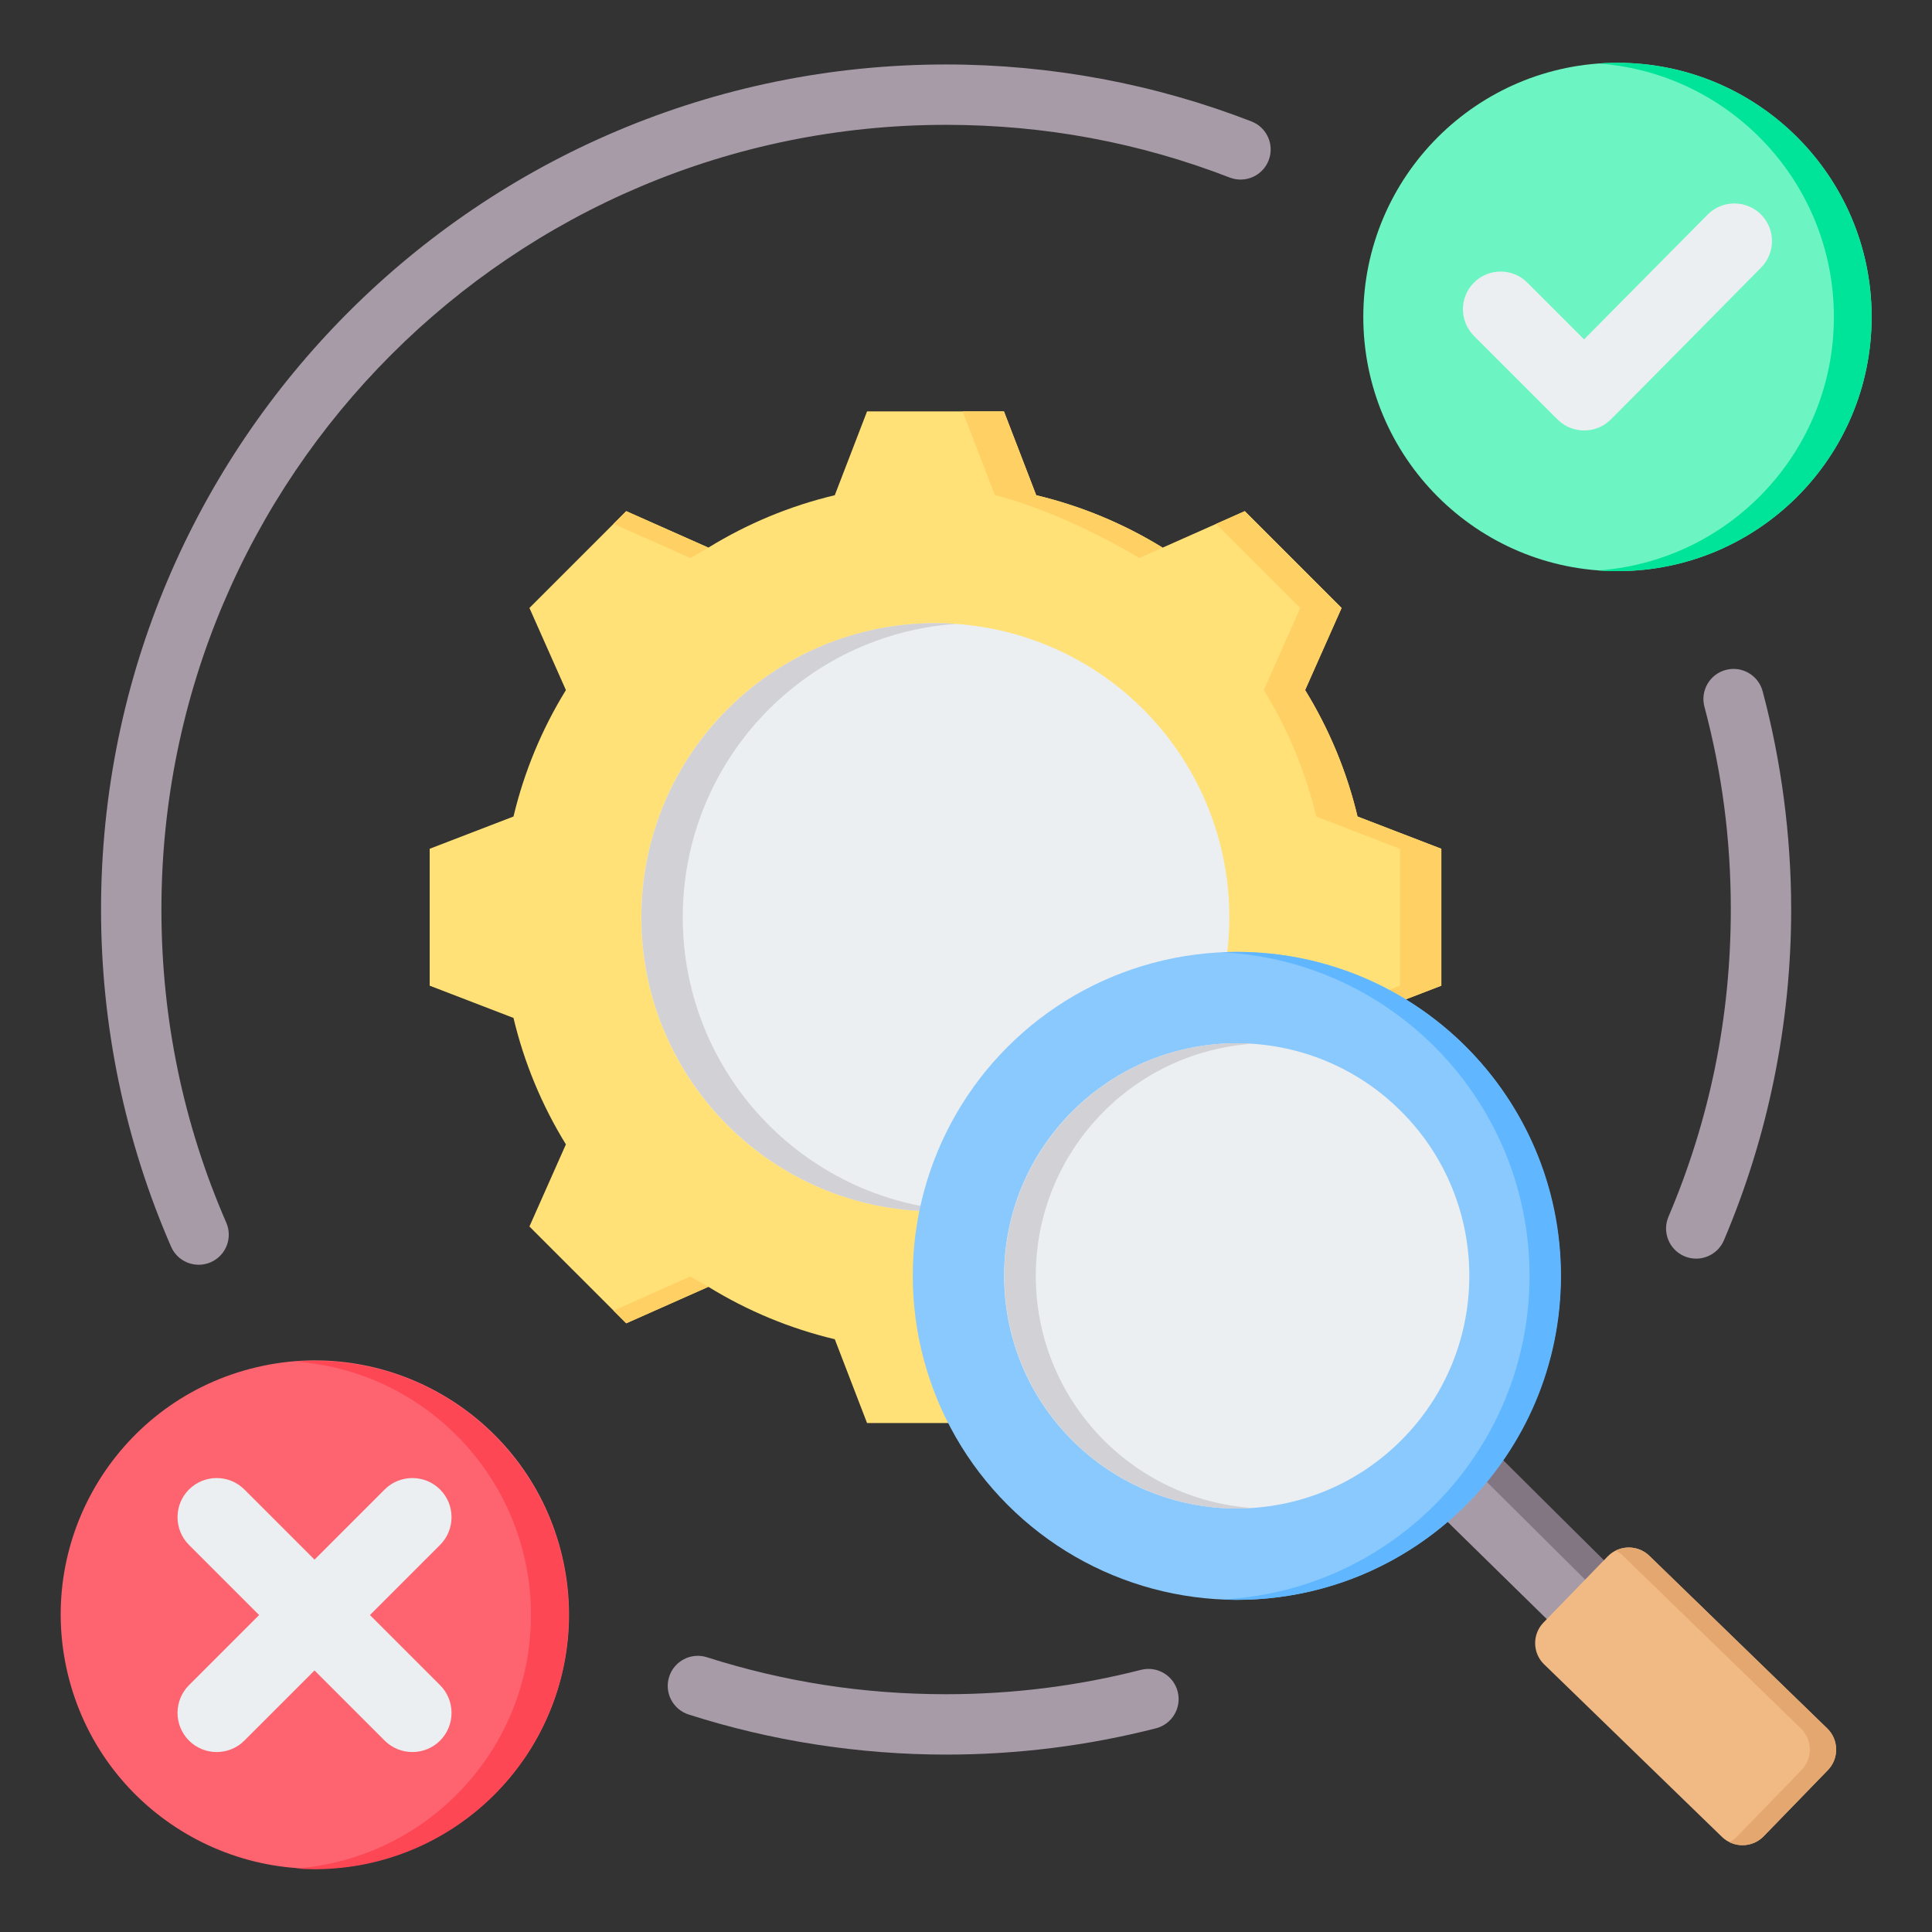
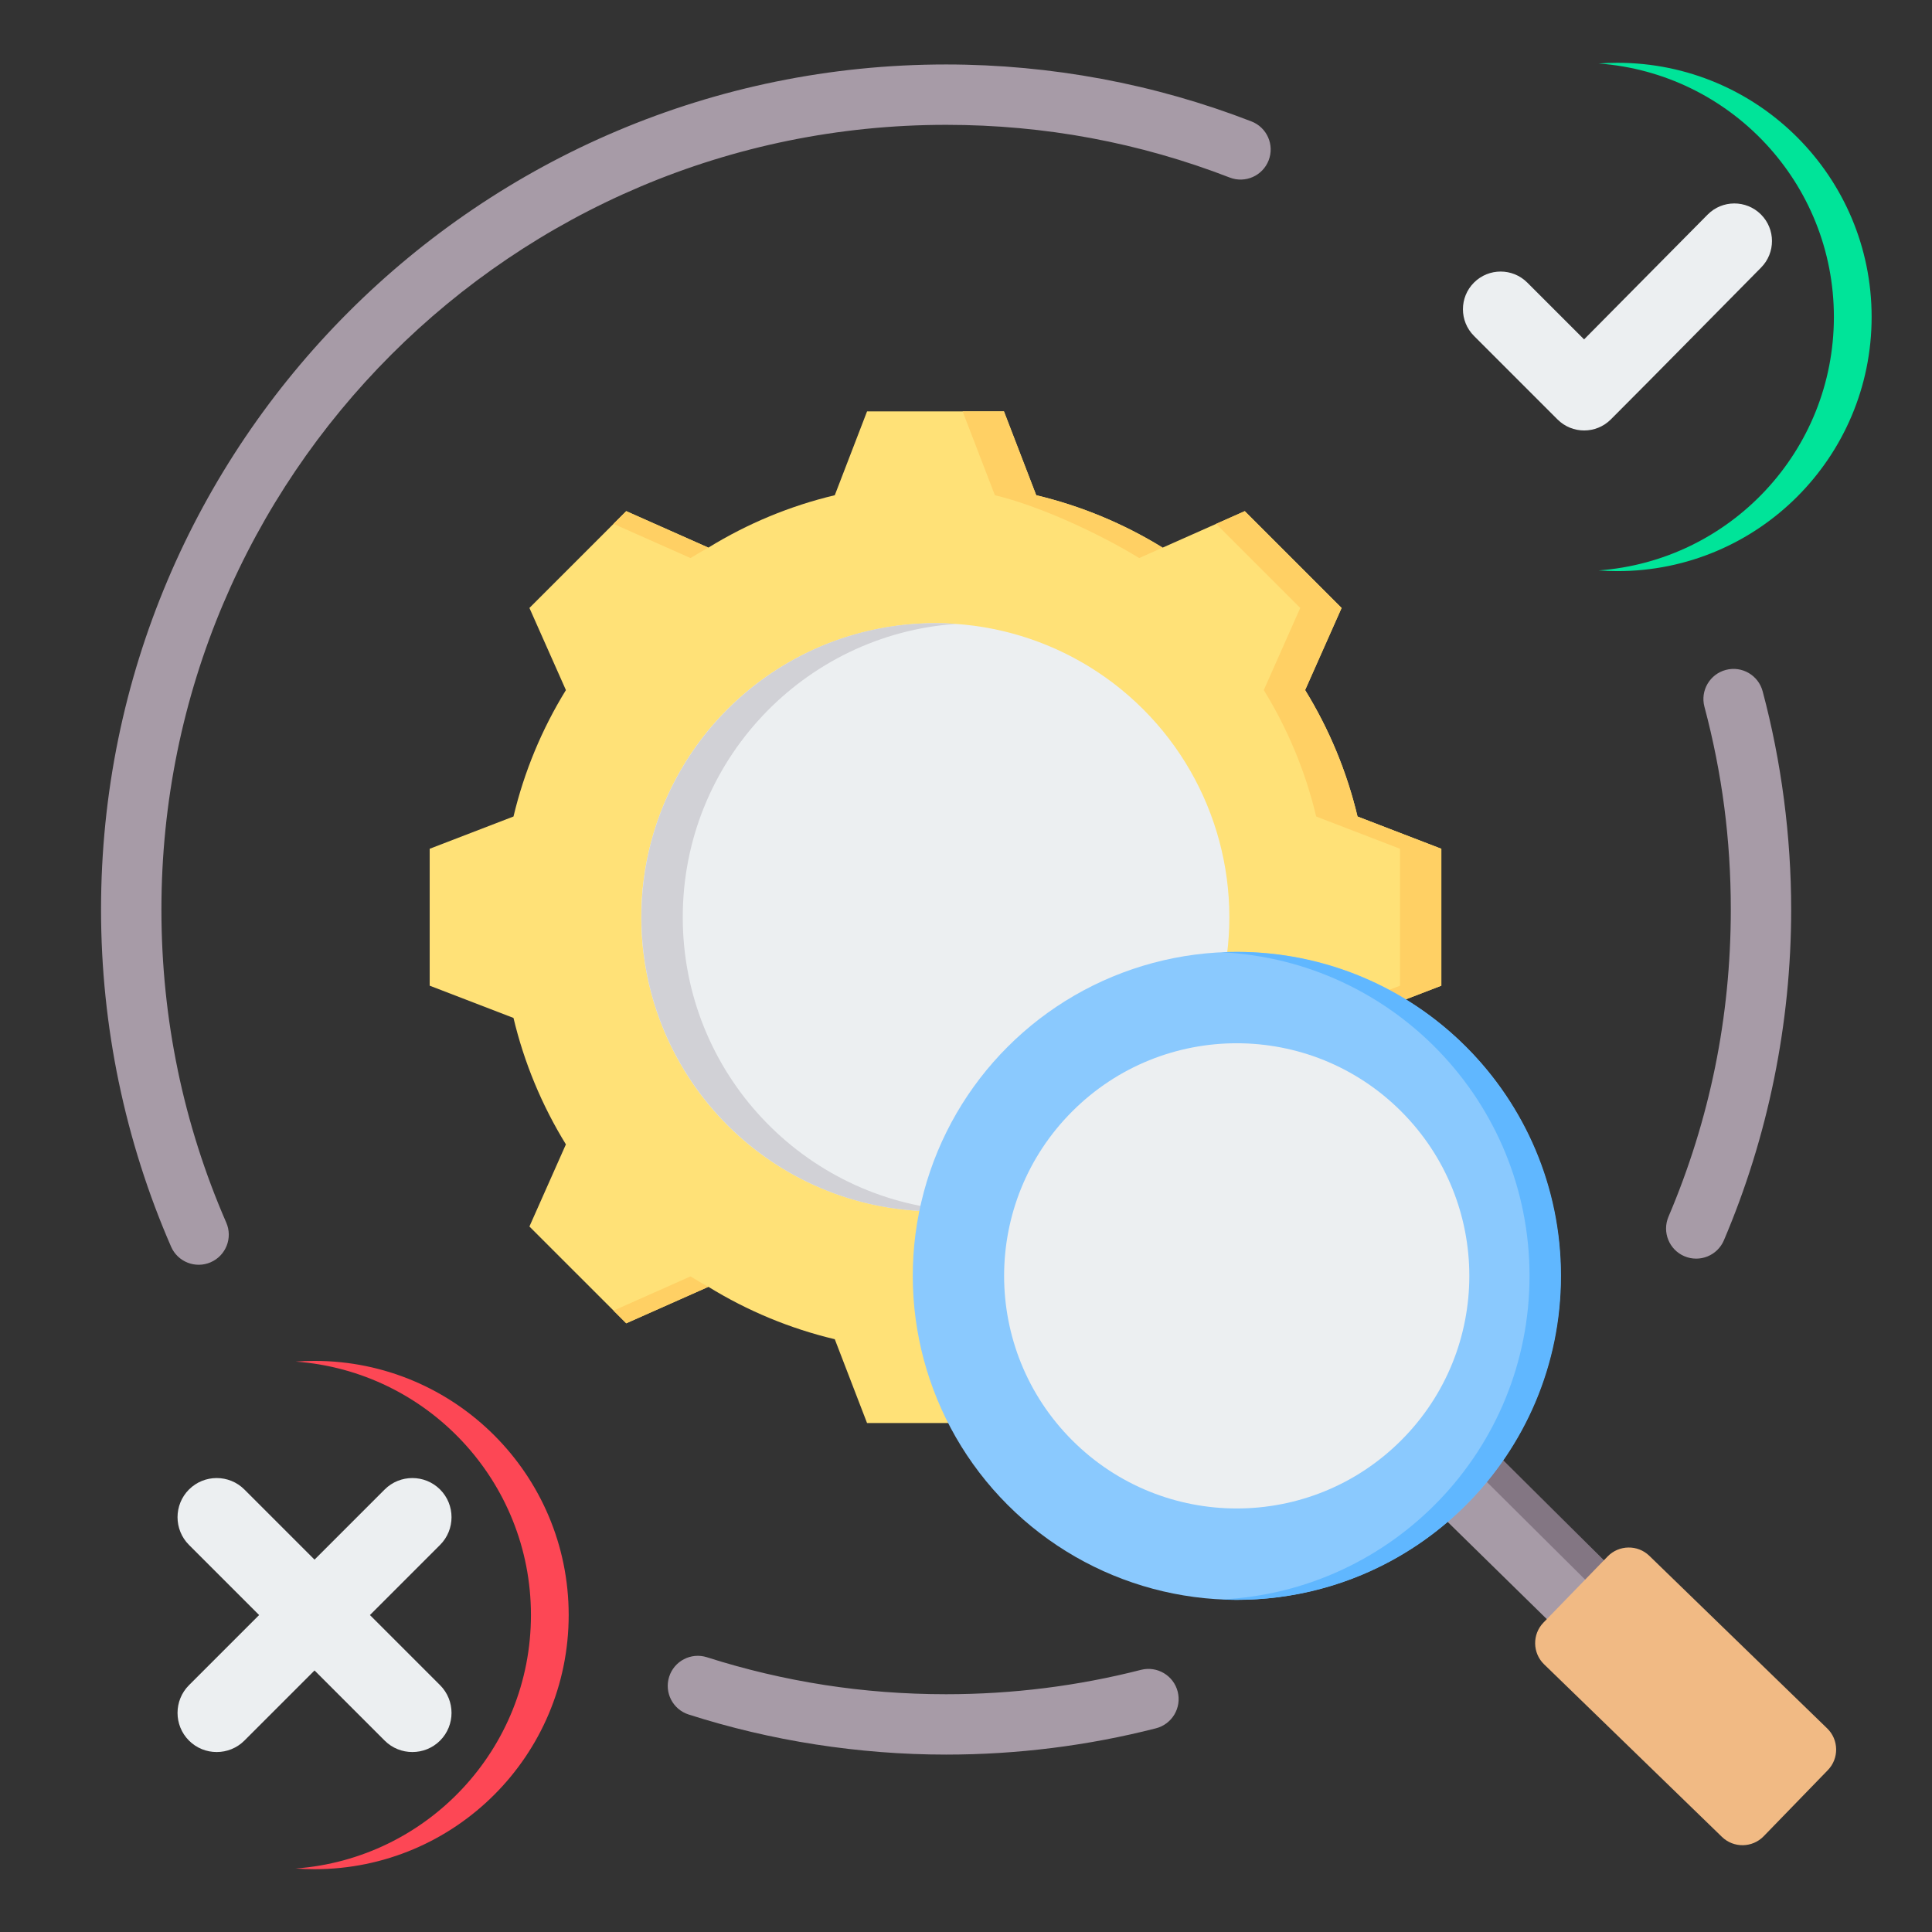
<svg xmlns="http://www.w3.org/2000/svg" id="Layer_1" enable-background="new 0 0 512 512" viewBox="0 0 512 512">
  <rect x="0" y="0" width="512" height="512" fill="#333333" stroke="none" />
  <g clip-rule="evenodd" fill-rule="evenodd">
    <path d="m451.687 187.282c-1.122-4.263 1.425-8.628 5.687-9.75 4.263-1.122 8.628 1.425 9.75 5.687 2.467 9.255 4.361 18.799 5.637 28.589 1.265 9.702 1.918 19.461 1.918 29.226 0 15.234-1.554 30.215-4.514 44.785-3.033 14.932-7.525 29.276-13.316 42.877-1.726 4.056-6.413 5.945-10.469 4.219s-5.944-6.413-4.219-10.469c5.41-12.706 9.586-26.007 12.379-39.752 2.714-13.36 4.139-27.29 4.139-41.66 0-9.346-.589-18.411-1.73-27.164-1.174-9.007-2.942-17.885-5.262-26.588zm-149.303 255.244c4.28-1.087 8.632 1.501 9.719 5.781s-1.501 8.632-5.781 9.719c-8.965 2.291-18.158 4.042-27.538 5.215-9.201 1.151-18.565 1.745-28.055 1.745-11.629 0-23.186-.919-34.595-2.689-11.515-1.786-22.745-4.452-33.618-7.927-4.194-1.329-6.516-5.806-5.187-10s5.806-6.516 10-5.187c10.095 3.226 20.532 5.703 31.242 7.365 10.348 1.605 21.084 2.439 32.158 2.439 8.857 0 17.573-.551 26.117-1.62 8.681-1.087 17.206-2.712 25.538-4.841zm-242.42-118.515c1.76 4.038-.086 8.74-4.125 10.5s-8.74-.087-10.5-4.125c-6.034-13.853-10.712-28.455-13.864-43.637l-.006.001c-3.076-14.826-4.692-30.119-4.692-45.715 0-61.841 25.067-117.83 65.594-158.357s96.515-65.594 158.357-65.594c13.993 0 27.773 1.309 41.218 3.812 13.72 2.555 26.994 6.357 39.698 11.282 4.107 1.588 6.15 6.205 4.563 10.312s-6.205 6.15-10.312 4.563c-11.799-4.574-24.111-8.103-36.823-10.47-12.343-2.298-25.157-3.5-38.343-3.5-57.425 0-109.413 23.276-147.044 60.907s-60.907 89.619-60.907 147.044c0 14.622 1.487 28.823 4.317 42.465l-.007.001.007.03c2.913 14.048 7.256 27.595 12.869 40.481z" fill="#a79ba7" />
    <g>
      <path d="m274.611 131.24c11.836 2.817 23.14 7.51 33.5 13.888l21.768-9.668 25.656 25.655-9.665 21.762c6.381 10.362 11.073 21.67 13.89 33.509l22.209 8.549v36.282l-22.214 8.551c-2.817 11.836-7.509 23.14-13.888 33.499l9.668 21.768-25.655 25.656-21.762-9.665c-10.362 6.381-21.67 11.073-33.508 13.89l-8.548 22.209h-36.283l-8.55-22.214c-11.836-2.817-23.14-7.509-33.5-13.888l-21.768 9.668-25.656-25.655 9.665-21.762c-6.381-10.362-11.073-21.671-13.89-33.509l-22.209-8.549v-36.283l22.212-8.55c2.816-11.836 7.509-23.143 13.889-33.502l-9.667-21.766 25.655-25.657 21.768 9.668c10.36-6.379 21.664-11.071 33.5-13.888l8.55-22.214h36.282z" fill="#ffe177" />
      <path d="m187.728 341.024-21.768 9.668-3.369-3.369 20.401-9.061c1.558.959 3.137 1.88 4.736 2.762zm86.883-209.784c11.676 2.779 22.835 7.383 33.079 13.631.136.092.276.178.42.257l-6.219 2.762c-10.36-6.379-26.4-13.833-38.236-16.65l-8.551-22.214h10.955zm-112.021 7.589 3.369-3.369 21.768 9.668c-1.599.882-3.178 1.803-4.736 2.762zm159.703 0 7.586-3.369 25.656 25.655-9.665 21.762c6.381 10.362 11.073 21.67 13.89 33.509l22.209 8.549v36.282l-22.214 8.551c-2.817 11.836-7.509 23.14-13.888 33.499l9.668 21.768-25.655 25.656-7.586-3.369 22.286-22.287-9.668-21.768c6.379-10.359 11.072-21.664 13.888-33.499l22.214-8.551v-36.282l-22.209-8.549c-2.817-11.838-7.51-23.147-13.89-33.509l9.665-21.762zm-14.598 202.457c-10.246 6.249-21.408 10.852-33.085 13.631l-8.548 22.209h-10.955l8.548-22.209c11.838-2.817 27.882-10.271 38.244-16.652l6.219 2.762c-.143.079-.285.166-.423.259z" fill="#ffd064" />
      <ellipse cx="247.919" cy="243.076" fill="#eceff1" rx="77.936" ry="77.936" transform="matrix(.707 -.707 .707 .707 -99.267 246.501)" />
      <path d="m247.919 165.14c1.842 0 3.667.069 5.477.194-40.486 2.811-72.459 36.541-72.459 77.742 0 41.2 31.973 74.93 72.459 77.741-1.81.126-3.635.194-5.477.194-43.042 0-77.936-34.894-77.936-77.936 0-43.041 34.894-77.935 77.936-77.935z" fill="#d1d1d6" />
    </g>
    <g>
      <path d="m392.157 381.342c-4.167 5.943-9.068 11.335-14.572 16.042l39.622 38.839 15.084-15.545z" fill="#a79ba7" />
      <path d="m392.424 381.075c-.779 2.555-2.232 4.498-4.313 5.783l39.36 39.102 4.82-5.281z" fill="#837683" />
      <path d="m467.38 486.637 17.024-17.544c2.99-3.081 2.914-8.047-.166-11.037l-47.151-45.754c-3.08-2.99-8.048-2.915-11.038.166l-17.024 17.544c-2.989 3.08-2.915 8.048.166 11.038l47.151 45.753c3.082 2.988 8.048 2.915 11.038-.166z" fill="#f1ba84" />
-       <path d="m430.111 412.301 47.151 45.754c3.08 2.99 3.156 7.956.166 11.037l-17.023 17.544c-.629.648-1.346 1.164-2.114 1.545 2.961 1.471 6.672.947 9.09-1.545l17.023-17.544c2.99-3.081 2.914-8.047-.166-11.037l-47.151-45.754c-2.432-2.361-6.04-2.811-8.923-1.38.699.349 1.358.808 1.947 1.38z" fill="#e3a76f" />
      <ellipse cx="327.814" cy="338.118" fill="#8ac9fe" rx="85.861" ry="85.861" transform="matrix(.707 -.707 .707 .707 -143.071 330.832)" />
      <path d="m327.814 252.257c47.42 0 85.861 38.441 85.861 85.861s-38.441 85.861-85.861 85.861c-1.398 0-2.787-.036-4.168-.102 45.483-2.174 81.693-39.737 81.693-85.759s-36.21-83.585-81.693-85.759c1.382-.066 2.771-.102 4.168-.102z" fill="#60b7ff" />
      <ellipse cx="327.814" cy="338.118" fill="#eceff1" rx="61.653" ry="61.653" transform="matrix(.707 -.707 .707 .707 -143.071 330.832)" />
-       <path d="m327.814 276.465c1.401 0 2.79.052 4.168.143-32.106 2.144-57.486 28.861-57.486 61.51s25.38 59.366 57.486 61.51c-1.378.092-2.767.143-4.168.143-34.05 0-61.654-27.603-61.654-61.653.001-34.05 27.604-61.653 61.654-61.653z" fill="#d1d1d6" />
    </g>
    <g>
      <g>
-         <circle cx="428.644" cy="83.998" fill="#6cf5c2" r="67.356" />
        <path d="m428.645 16.643c37.199 0 67.355 30.156 67.355 67.355 0 37.2-30.156 67.356-67.355 67.356-1.682 0-3.349-.064-5-.185 34.863-2.558 62.355-31.653 62.355-67.171 0-35.517-27.492-64.612-62.355-67.171 1.651-.121 3.318-.184 5-.184z" fill="#00e499" />
      </g>
      <path d="m419.798 89.94 32.751-33.078c3.877-3.915 10.202-3.926 14.106-.044s3.916 10.189.043 14.097c-13.281 13.404-26.472 26.897-39.815 40.239-3.9 3.901-10.228 3.901-14.128 0l-22.136-22.136c-3.9-3.901-3.9-10.228 0-14.128 3.901-3.901 10.228-3.901 14.129 0z" fill="#eceff1" />
    </g>
    <g>
      <g>
-         <ellipse cx="83.354" cy="428.004" fill="#fe646f" rx="67.354" ry="67.354" transform="matrix(.973 -.23 .23 .973 -96.105 30.6)" />
        <path d="m83.354 360.65c37.198 0 67.354 30.155 67.354 67.354s-30.156 67.354-67.354 67.354c-1.682 0-3.349-.064-5-.185 34.863-2.559 62.354-31.653 62.354-67.169s-27.491-64.61-62.354-67.169c1.651-.121 3.318-.185 5-.185z" fill="#fd4755" />
      </g>
      <path d="m98.038 428.004 18.587 18.587c4.044 4.044 4.044 10.64 0 14.684s-10.641 4.044-14.685 0l-18.587-18.587-18.587 18.587c-4.044 4.044-10.64 4.044-14.684 0s-4.044-10.64 0-14.684l18.587-18.587-18.587-18.587c-4.044-4.044-4.044-10.641 0-14.685s10.64-4.044 14.684 0l18.587 18.587 18.587-18.587c4.044-4.044 10.641-4.044 14.685 0s4.044 10.641 0 14.685z" fill="#eceff1" />
    </g>
  </g>
</svg>